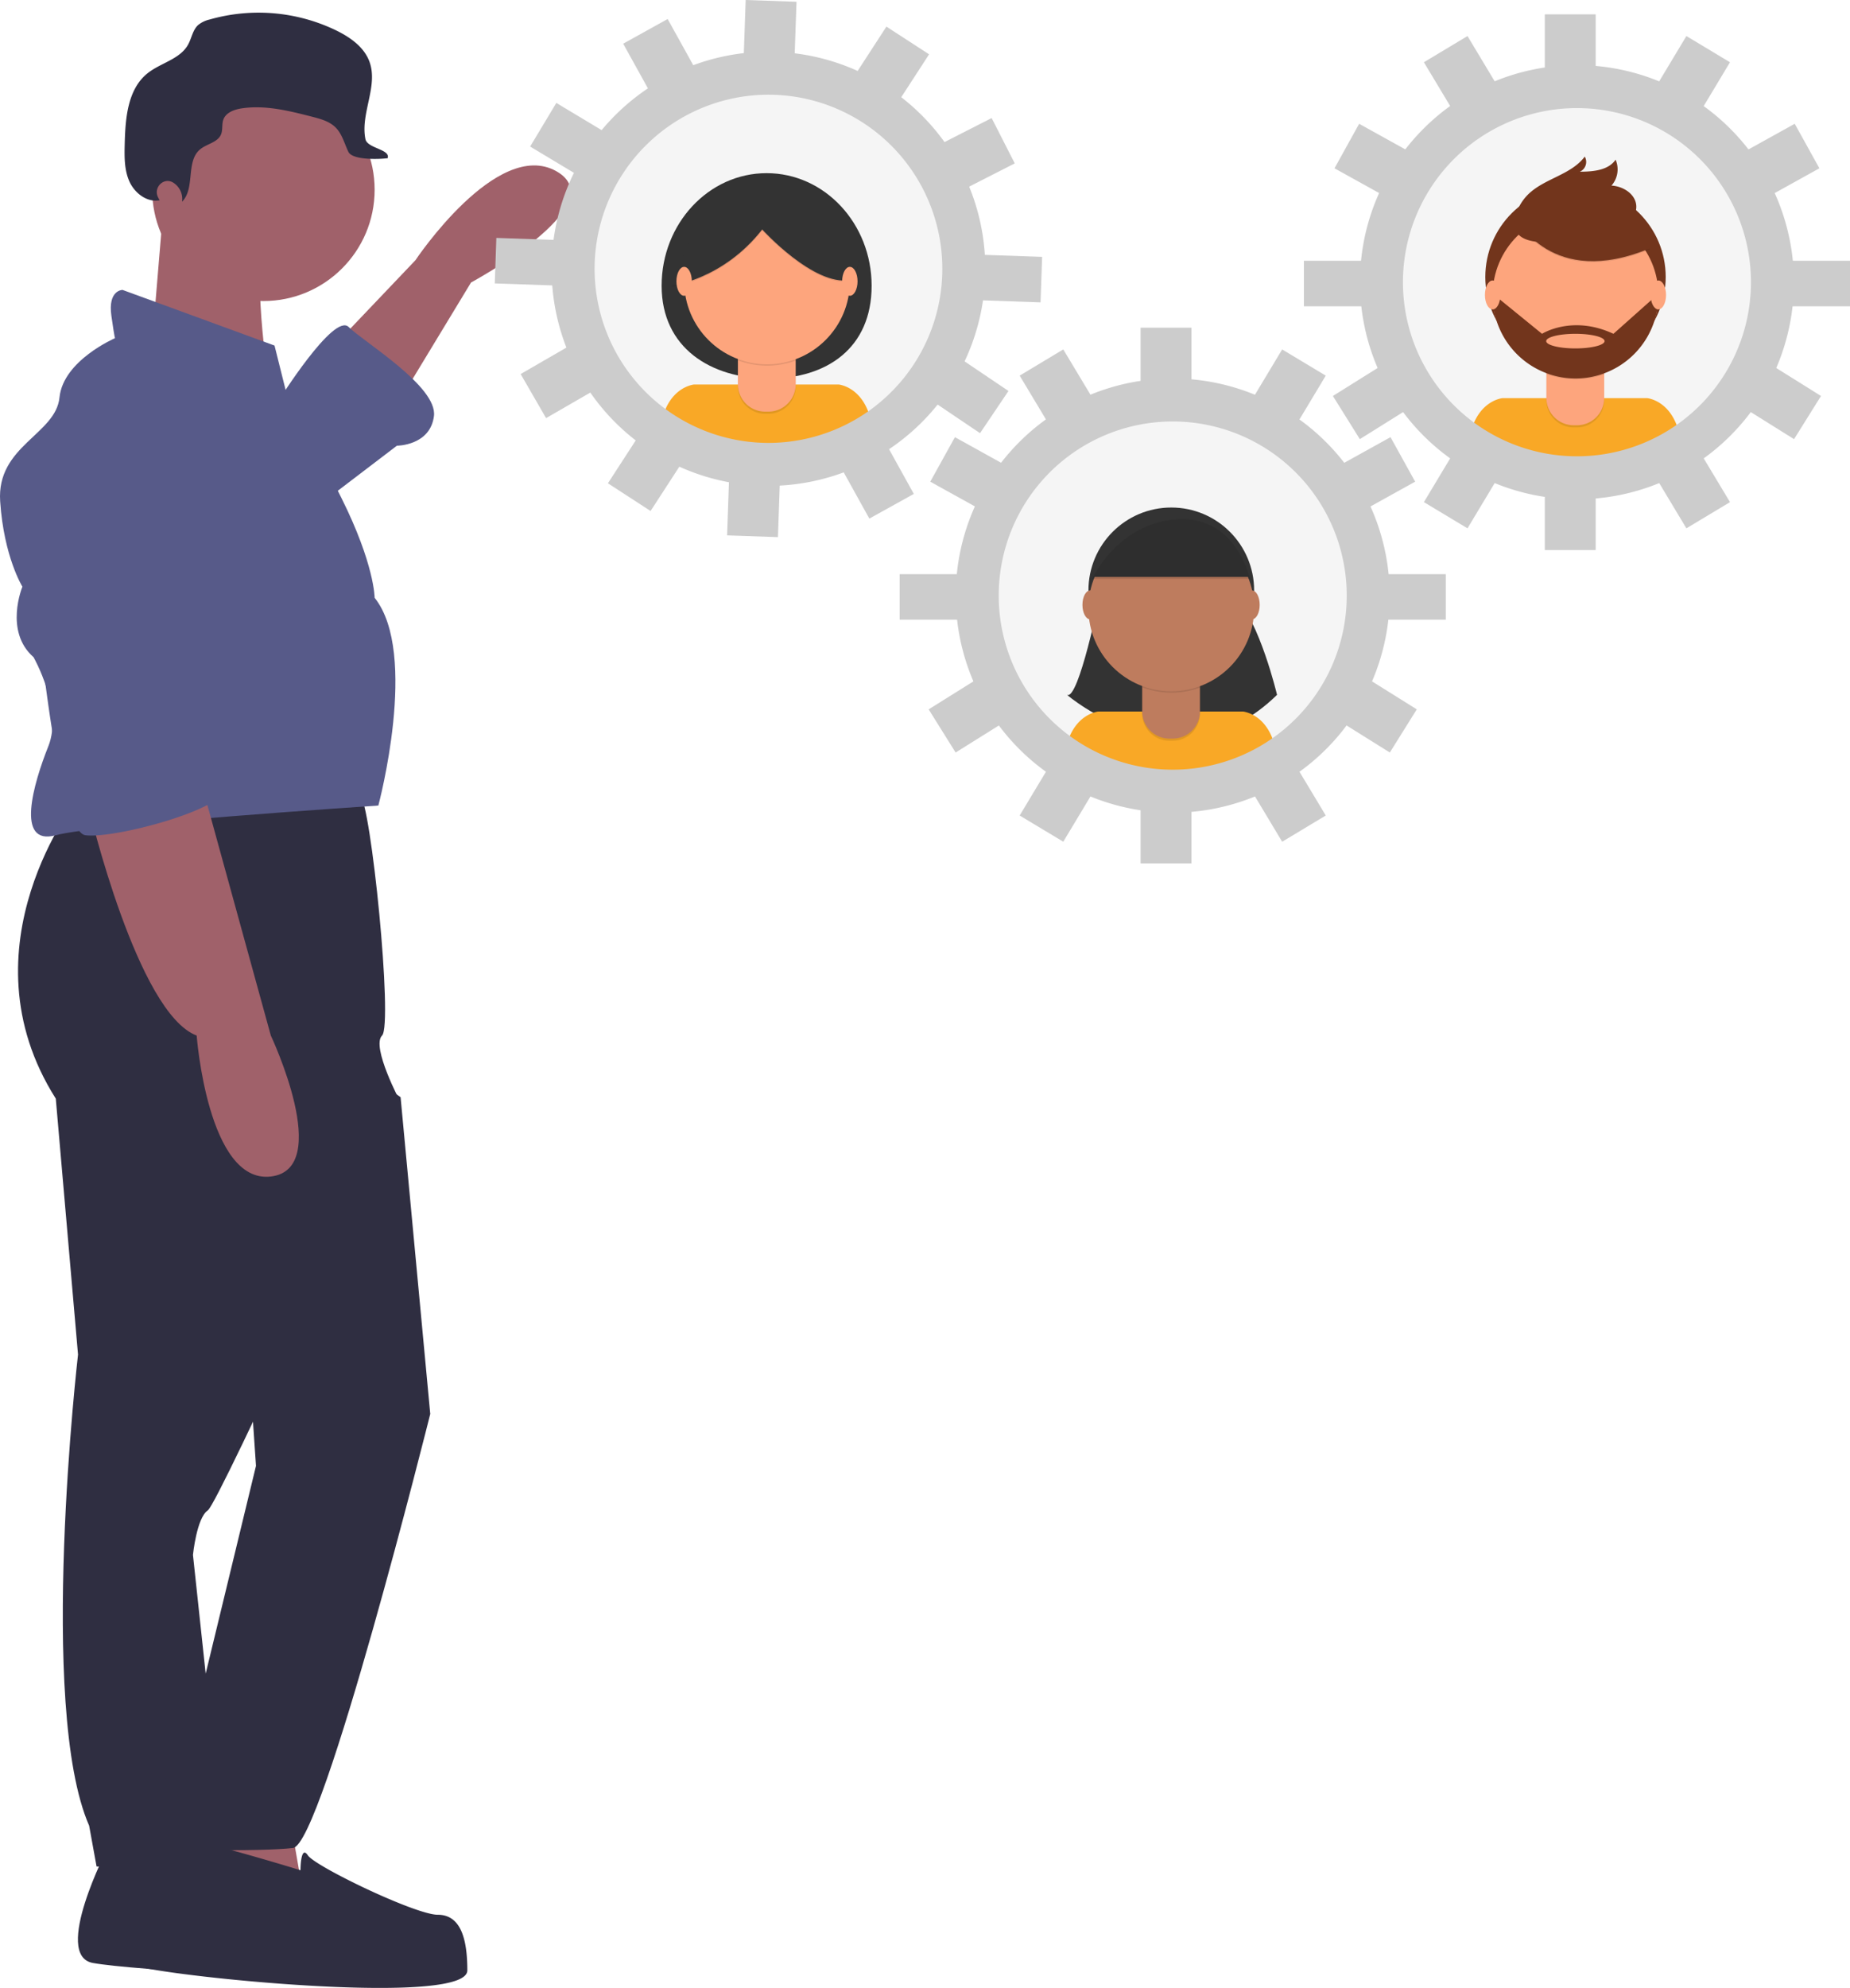
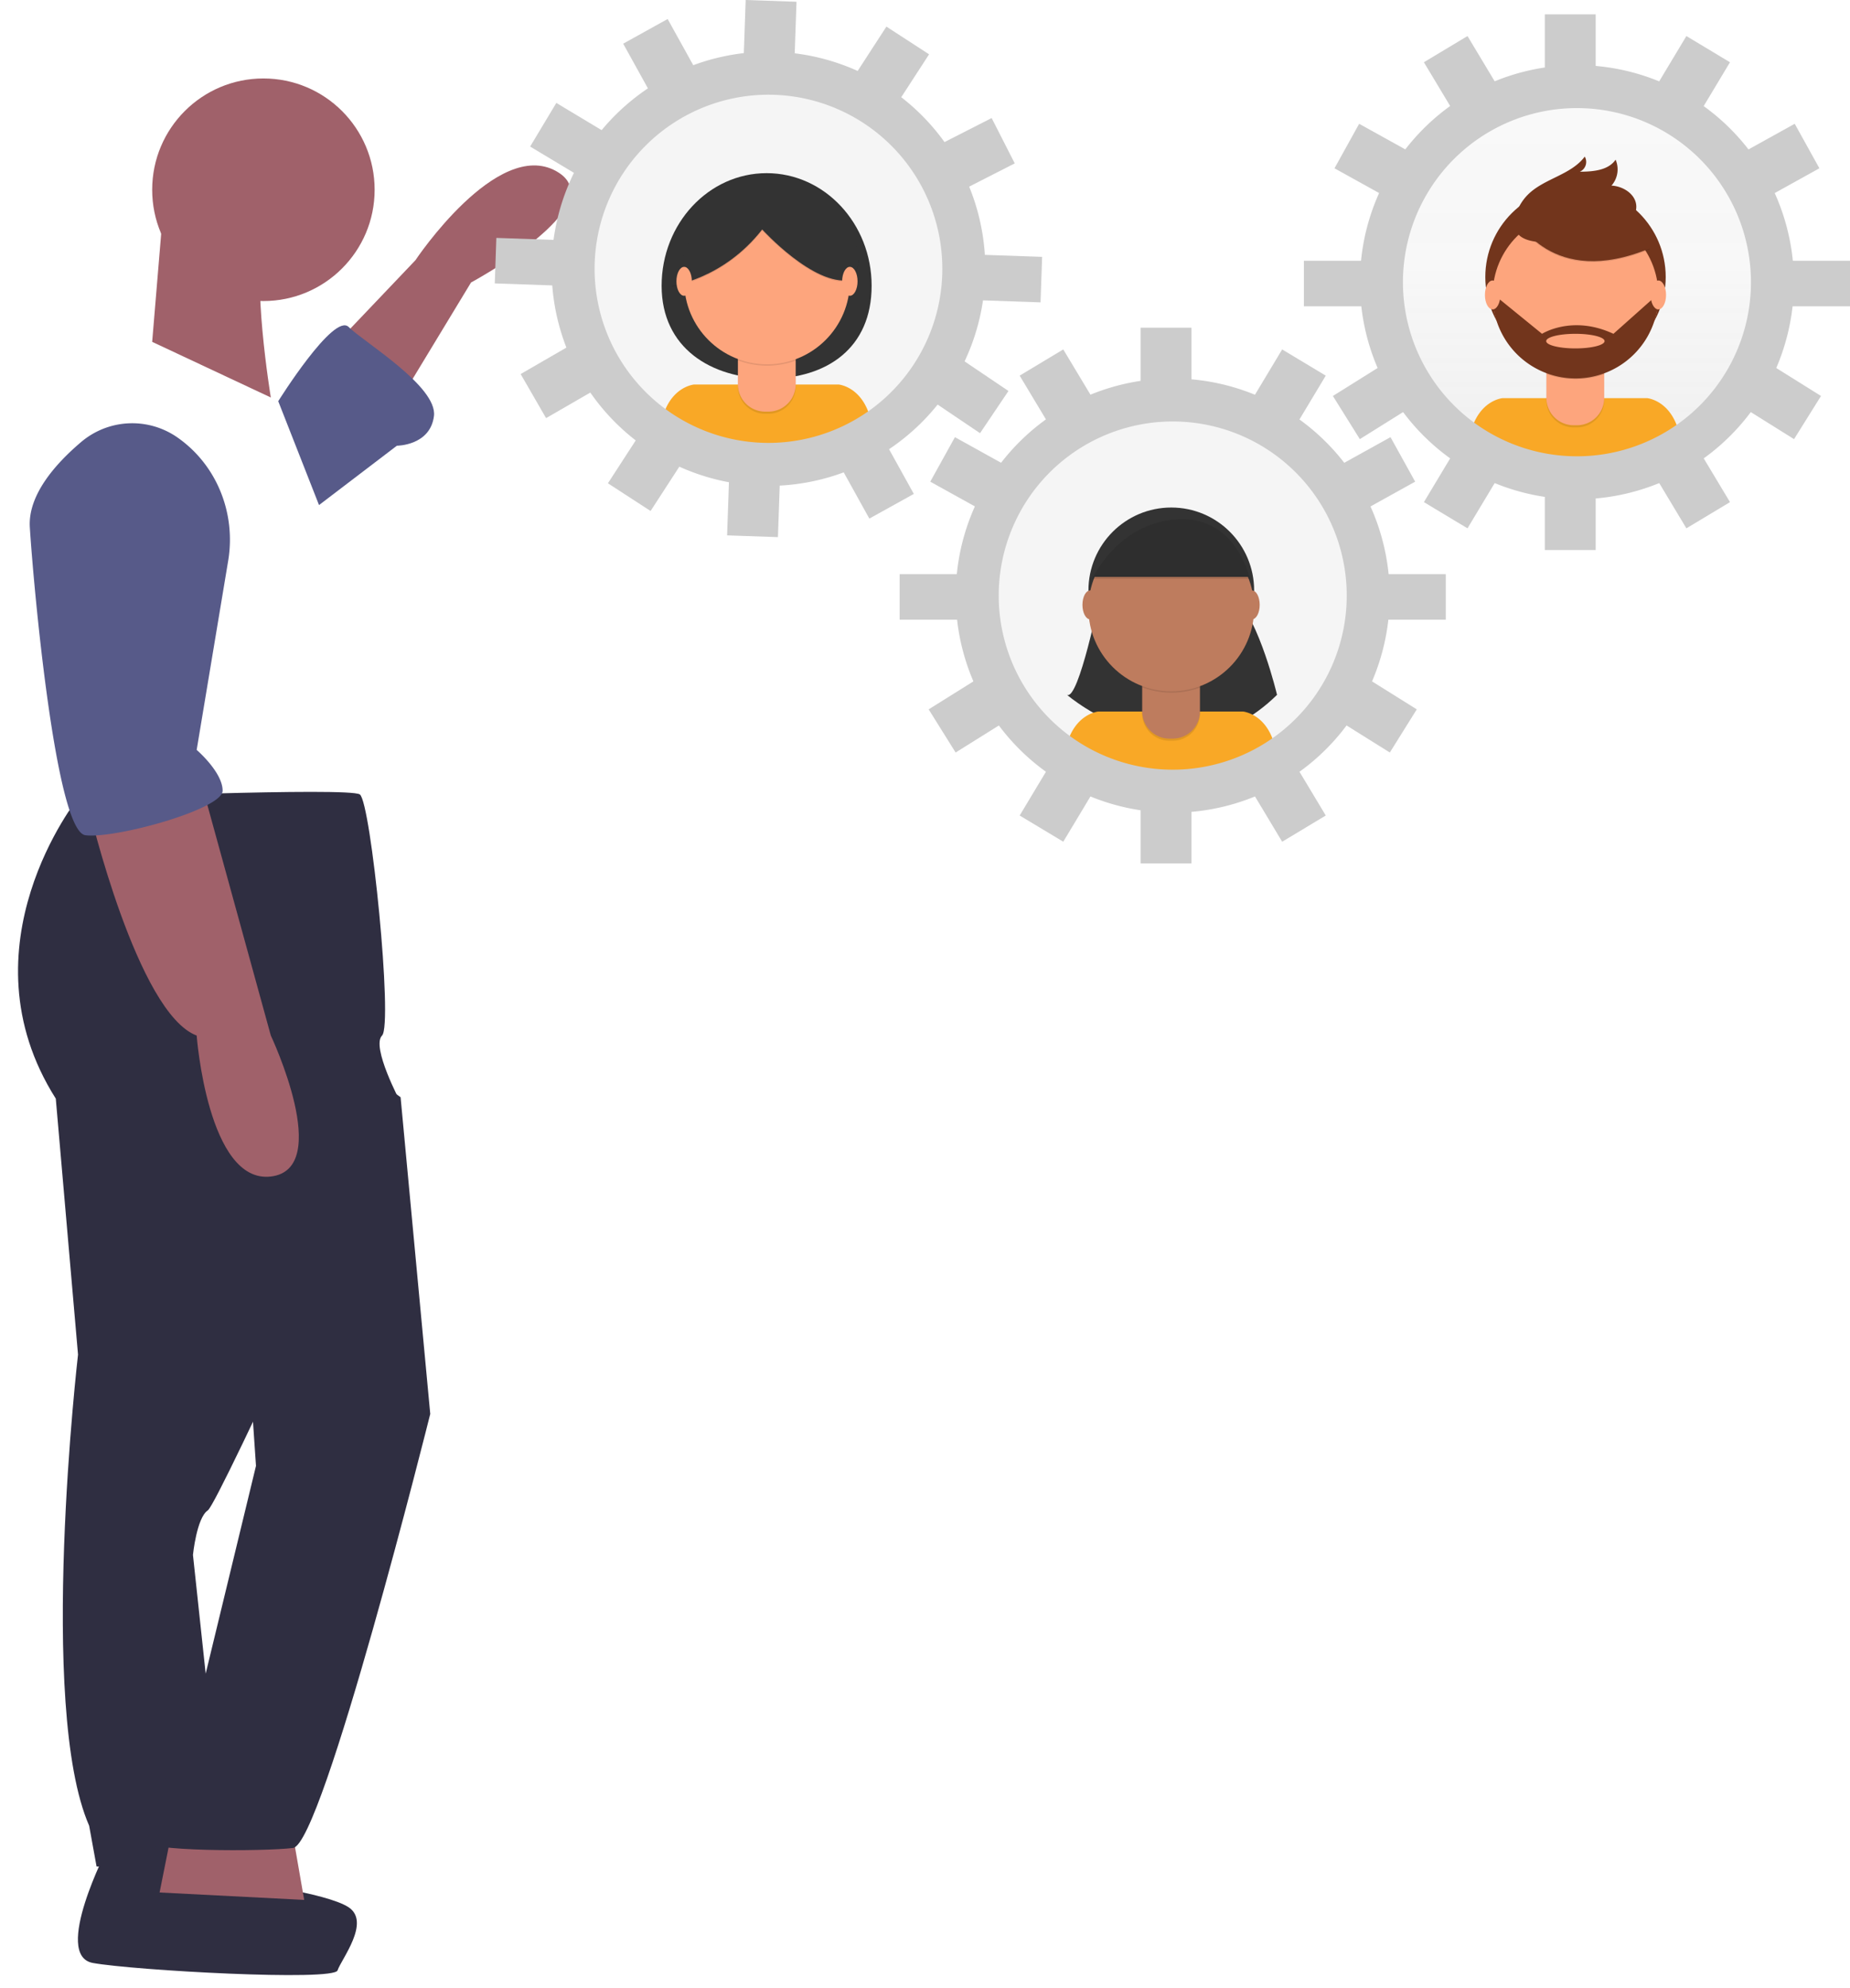
<svg xmlns="http://www.w3.org/2000/svg" xmlns:xlink="http://www.w3.org/1999/xlink" data-name="Layer 1" width="731.887" height="786.021">
  <defs>
    <linearGradient id="a" x1="304.009" y1="181.717" x2="304.009" y2="30.665" gradientUnits="userSpaceOnUse">
      <stop offset="0" stop-color="gray" stop-opacity=".25" />
      <stop offset=".535" stop-color="gray" stop-opacity=".12" />
      <stop offset="1" stop-color="gray" stop-opacity=".1" />
    </linearGradient>
    <linearGradient id="b" x1="623.863" y1="187.104" x2="623.863" y2="36.052" xlink:href="#a" />
    <linearGradient id="c" x1="463.945" y1="311.014" x2="463.945" y2="159.962" xlink:href="#a" />
  </defs>
  <path d="M135.01 133.698l29.336-30.803s32.269-48.403 55.737-35.202-33.736 44.003-33.736 44.003L157.012 160.1z" fill="#a0616a" />
  <path d="M42.603 730.678s-22.002 42.537-5.867 45.47 95.34 7.334 96.807 2.934 13.201-19.068 4.4-24.935-44.003-10.268-44.003-10.268l-11.734-11.734z" fill="#2f2e41" />
  <path d="M30.868 315.579s-46.937 58.671-8.8 118.81l8.8 101.207s-16.134 139.345 4.4 186.282l2.934 16.134H89.54l-13.201-123.21s1.466-14.667 5.867-17.601 76.273-161.346 76.273-161.346-11.735-22.002-7.334-26.402-4.4-92.407-8.801-95.341-111.476 1.467-111.476 1.467z" fill="#2f2e41" />
  <path fill="#a0616a" d="M114.475 717.477l5.867 33.736-57.204-2.933 7.334-36.67 44.003 5.867z" />
  <circle cx="104.207" cy="75.027" r="44.003" fill="#a0616a" />
  <path d="M64.604 82.36l-4.4 52.805 46.937 22.001s-8.067-49.137-2.2-62.338z" fill="#a0616a" />
-   <path d="M113.008 154.233l-4.4-17.602L48.47 114.63s-5.867 0-4.4 10.267 1.466 8.8 1.466 8.8-20.535 8.802-22.002 23.47S-1.4 176.234.066 198.236s8.8 33.735 8.8 33.735-7.333 17.602 4.401 27.87c0 0 11.734 20.534 5.867 35.202s-13.2 39.603 2.934 35.203 127.61-11.735 127.61-11.735 16.134-60.138-1.467-82.14c0 0 0-13.2-13.201-39.603s-22.002-42.536-22.002-42.536z" fill="#575a89" />
  <path d="M35.269 319.98s19.068 80.672 42.536 89.473c0 0 4.4 58.671 29.336 55.738s0-55.738 0-55.738L79.272 308.245z" fill="#a0616a" />
  <path d="M110.075 158.633s22.001-35.203 27.868-29.336 35.203 23.469 33.736 35.203-14.667 11.734-14.667 11.734l-30.803 23.469z" fill="#575a89" />
  <path d="M140.877 421.187l17.602 12.653 11.734 125.225s-42.537 170.146-54.271 171.613-60.138 1.467-58.672-2.933 8.801-22.002 8.801-26.402 15.298-39.591 15.298-39.591l19.905-82.152-4.4-64.539z" fill="#2f2e41" />
-   <path d="M118.875 739.479S57.27 720.41 54.337 724.81s-22.501 48.75 4.884 53.71 125.66 13.762 125.66.561-2.934-22.002-11.735-22.002-48.404-19.068-51.337-23.468-2.934 5.867-2.934 5.867zM62.483 77.919c-1.832-3.77 2.23-7.873 5.876-5.807l.078.044a7.612 7.612 0 013.579 7.61c5.29-5.277 1.39-15.861 7.106-20.675 2.645-2.228 6.94-2.718 8.298-5.898.792-1.852.254-4.047.951-5.935 1.036-2.805 4.344-3.976 7.3-4.417 9.3-1.387 18.705.973 27.81 3.314 3.35.861 6.87 1.818 9.309 4.268 2.568 2.581 3.462 6.331 5.037 9.614s11.906 2.986 15.518 2.522c1.255-3.567-8.018-3.835-8.775-7.54-2.068-10.125 5.136-20.892 1.602-30.603-2.13-5.852-7.694-9.726-13.295-12.446a70.564 70.564 0 00-49.928-4.26 11.086 11.086 0 00-4.611 2.229c-2.132 1.99-2.527 5.185-3.947 7.733-3.234 5.804-10.906 7.183-16.079 11.353-7.834 6.316-8.718 17.72-8.971 27.78-.128 5.067-.218 10.331 1.857 14.955s6.992 8.391 11.967 7.423c-.236-.383-.462-.81-.682-1.264z" fill="#2f2e41" />
  <path d="M70.136 172.926a31.252 31.252 0 00-38.148 1.94c-10.11 8.59-20.984 20.897-20.188 33.638 1.467 23.468 10.268 120.276 22.002 121.743s54.27-10.268 54.27-17.602-10.267-16.134-10.267-16.134l12.467-74.8c3.08-18.484-4.27-37.368-19.478-48.317q-.327-.235-.658-.468z" fill="#575a89" />
  <circle cx="304.009" cy="106.191" r="75.526" fill="url(#a)" opacity=".5" />
  <circle cx="304.156" cy="105.708" r="73.934" fill="#f5f5f5" />
  <path d="M344.829 112.994c0 24.594-17.671 36.696-40.613 36.696s-42.469-12.102-42.469-36.696 18.599-44.53 41.54-44.53 41.542 19.937 41.542 44.53z" fill="#333" />
  <path d="M304.216 179.934a73.588 73.588 0 0040.64-12.162c-2.725-14.888-13.092-15.737-13.092-15.737h-57.166s-9.783.803-12.839 14.5a73.593 73.593 0 0042.457 13.399z" fill="#f9a826" />
  <path d="M291.923 133.874h22.866v18.93a10.795 10.795 0 01-10.795 10.796h-1.276a10.795 10.795 0 01-10.795-10.796v-18.93z" opacity=".1" />
  <path d="M293.982 133.027h18.747a2.06 2.06 0 012.06 2.06v16.87a10.795 10.795 0 01-10.796 10.796h-1.275a10.795 10.795 0 01-10.795-10.796v-16.87a2.06 2.06 0 012.06-2.06z" fill="#fda57d" />
  <path d="M291.965 142.508a32.91 32.91 0 0022.866.063v-2.809h-22.866z" opacity=".1" />
  <circle cx="303.441" cy="111.264" r="32.775" fill="#fda57d" />
  <path d="M265.664 113.407s20.41-2.474 35.872-22.265c0 0 20.41 22.47 34.634 19.997 0 0 8.246-8.659 0-17.317s-14.637-19.585-25.564-18.142-24.326 2.061-30.099 7.215-14.843 30.512-14.843 30.512z" opacity=".1" />
  <path d="M265.664 112.994s20.41-2.474 35.872-22.265c0 0 20.41 22.471 34.634 19.998 0 0 8.246-8.66 0-17.318s-14.637-19.585-25.564-18.142-24.326 2.062-30.099 7.216-14.843 30.511-14.843 30.511z" fill="#333" />
  <ellipse cx="270.653" cy="111.233" rx="3.049" ry="5.717" fill="#fda57d" />
  <ellipse cx="336.211" cy="111.233" rx="3.049" ry="5.717" fill="#fda57d" />
  <circle cx="623.863" cy="111.578" r="75.526" fill="url(#b)" opacity=".5" />
-   <circle cx="624.01" cy="111.096" r="73.934" fill="#f5f5f5" />
  <path d="M624.07 185.321a73.588 73.588 0 0040.639-12.161c-2.724-14.889-13.092-15.738-13.092-15.738h-57.165s-9.783.804-12.84 14.5a73.593 73.593 0 0042.457 13.4z" fill="#f9a826" />
  <circle cx="623.294" cy="109.538" r="35.686" fill="#72351c" />
  <path d="M611.777 139.261h22.866v18.93a10.795 10.795 0 01-10.796 10.796h-1.275a10.795 10.795 0 01-10.795-10.796v-18.93z" opacity=".1" />
  <path d="M613.836 138.414h18.747a2.06 2.06 0 012.06 2.06v16.87a10.795 10.795 0 01-10.796 10.796h-1.275a10.795 10.795 0 01-10.795-10.795v-16.871a2.06 2.06 0 012.06-2.06z" fill="#fda57d" />
  <path d="M611.819 147.895a32.91 32.91 0 0022.866.063v-2.809h-22.866z" opacity=".1" />
  <circle cx="623.294" cy="116.651" r="32.775" fill="#fda57d" />
  <path d="M599.949 86.84s13.812 28.037 52.776 11.75l-9.07-14.225-16.081-5.772z" opacity=".1" />
  <path d="M599.949 86.427s13.812 28.037 52.776 11.75l-9.07-14.224-16.081-5.772z" fill="#72351c" />
  <path d="M599.826 84.533a18.934 18.934 0 014.693-7.633c6.448-6.373 17.015-7.718 22.436-14.985a4.243 4.243 0 01-1.943 5.984c5.187-.033 11.213-.488 14.148-4.764a9.714 9.714 0 01-1.638 10.258c4.603.209 9.515 3.333 9.813 7.932.198 3.063-1.723 5.964-4.24 7.721a23.57 23.57 0 01-8.562 3.225c-8.751 1.929-40.417 10.016-34.707-7.738zM656.068 116.938h-.869l-16.905 15.05c-16.286-7.628-28.243 0-28.243 0l-17.73-14.431-1.788.224a32.774 32.774 0 0065.535-.843zm-32.823 20.822c-6.376 0-11.545-1.292-11.545-2.886s5.169-2.886 11.545-2.886 11.544 1.292 11.544 2.886-5.168 2.886-11.544 2.886z" fill="#72351c" />
  <ellipse cx="590.507" cy="116.62" rx="3.049" ry="5.717" fill="#fda57d" />
  <ellipse cx="656.065" cy="116.62" rx="3.049" ry="5.717" fill="#fda57d" />
  <circle cx="463.945" cy="235.488" r="75.526" fill="url(#c)" opacity=".5" />
  <circle cx="463.945" cy="235.076" r="73.934" fill="#f5f5f5" />
  <path d="M435.09 235.734s-8.384 41.295-12.957 39.009c0 0 44.123 38.11 83.08 0 0 0-6.86-29.1-16.768-39.01z" fill="#333" />
  <path d="M464.152 309.23a73.588 73.588 0 0040.64-12.16c-2.725-14.89-13.092-15.738-13.092-15.738h-57.166s-9.783.803-12.839 14.5a73.593 73.593 0 0042.457 13.399z" fill="#f9a826" />
  <circle cx="463.377" cy="233.447" r="32.775" fill="#333" />
  <path d="M451.859 263.17h22.866v18.931a10.795 10.795 0 01-10.795 10.796h-1.276A10.795 10.795 0 01451.86 282.1v-18.93z" opacity=".1" />
  <path d="M453.918 262.324h18.747a2.06 2.06 0 012.06 2.06v16.87a10.795 10.795 0 01-10.795 10.796h-1.276a10.795 10.795 0 01-10.795-10.796v-16.87a2.06 2.06 0 012.06-2.06z" fill="#be7c5e" />
  <path d="M451.901 271.805a32.91 32.91 0 0022.866.063v-2.809h-22.866z" opacity=".1" />
  <circle cx="463.377" cy="240.561" r="32.775" fill="#be7c5e" />
  <path d="M432.042 228.112h62.5s-5.335-25.238-28.963-23.628-33.537 23.628-33.537 23.628z" fill="#333" />
  <ellipse cx="431.279" cy="239.164" rx="3.049" ry="5.717" fill="#be7c5e" />
  <ellipse cx="495.305" cy="239.164" rx="3.049" ry="5.717" fill="#be7c5e" />
  <path d="M432.042 228.959h62.5s-5.335-25.238-28.963-23.629-33.537 23.629-33.537 23.629z" opacity=".1" />
  <path d="M463.945 166.65a68.839 68.839 0 11-68.838 68.838 68.839 68.839 0 0168.838-68.839m0-17a85.839 85.839 0 1085.84 85.839 85.936 85.936 0 00-85.84-85.839z" fill="#ccc" />
  <path fill="#ccc" d="M451.237 129.582h20.122v21.181h-20.122zM496.336 156.32l10.909-18.156 17.248 10.363-10.91 18.156zM531.58 183.121l18.526-10.269 9.755 17.6-18.525 10.268zM531.874 286.32l10.663-17.065 17.962 11.224-10.663 17.064zM368.03 190.45l9.755-17.598 18.526 10.269-9.756 17.599zM367.391 280.479l17.963-11.225 10.663 17.065-17.963 11.224zM403.398 148.527l17.248-10.363 10.909 18.155-17.248 10.364zM451.237 320.213h20.122v21.181h-20.122zM496.335 314.657l17.248-10.364 10.91 18.156-17.249 10.364zM403.398 322.449l10.91-18.156 17.247 10.363-10.909 18.156zM355.922 227.015h24.358v18.004h-24.358zM571.969 245.02H547.61v-18.005h24.358zM623.863 42.74a68.839 68.839 0 11-68.839 68.838 68.839 68.839 0 0168.84-68.839m0-17a85.839 85.839 0 1085.838 85.84 85.936 85.936 0 00-85.839-85.84z" />
  <path fill="#ccc" d="M611.154 5.672h20.122v21.181h-20.122zM656.253 32.41l10.91-18.157 17.247 10.364-10.909 18.156zM691.498 59.211l18.525-10.268 9.755 17.599-18.525 10.268zM691.791 162.409l10.663-17.065 17.963 11.225-10.663 17.064zM527.947 66.542l9.755-17.6 18.526 10.27-9.756 17.598zM527.31 156.57l17.962-11.225 10.663 17.065-17.963 11.224zM563.316 24.618l17.248-10.364 10.91 18.156-17.249 10.364zM611.154 196.303h20.122v21.181h-20.122zM656.256 190.746l17.248-10.364 10.909 18.156-17.248 10.364zM563.316 198.538l10.909-18.155 17.248 10.363-10.91 18.156zM515.839 103.106h24.358v18.004h-24.358zM731.887 121.11H707.53v-18.004h24.358zM303.985 37.443q1.212 0 2.431.043a68.84 68.84 0 01-2.345 137.636q-1.212 0-2.432-.042a68.84 68.84 0 012.345-137.637m.006-17v17l-.002-17a85.84 85.84 0 00-2.938 171.627 87.55 87.55 0 003.02.052 85.84 85.84 0 002.936-171.626 87.384 87.384 0 00-3.016-.053z" />
  <path fill="#ccc" d="M294.266 21.168L295.001 0l20.11.698-.735 21.168zM339.147 28.287l11.532-17.766 16.878 10.956-11.533 17.766zM373.438 56.294l18.87-9.62 9.14 17.927-18.87 9.62zM370.151 159.44l11.25-16.685 17.561 11.841-11.248 16.684zM209.732 57.945l10.36-17.25 18.158 10.906-10.36 17.25zM205.971 147.897l18.341-10.595 10.065 17.424-18.341 10.595zM246.535 17.274l17.597-9.76 10.272 18.524-17.597 9.759zM287.652 211.684l.735-21.169 20.11.699-.735 21.168zM333.652 186.528l17.597-9.76 10.272 18.524-17.597 9.759zM240.5 191.091l11.532-17.766 16.878 10.956-11.532 17.766zM196.363 94.067l24.343.845-.624 17.994-24.343-.846zM411.656 119.556l-24.344-.845.625-17.993 24.343.845z" />
</svg>